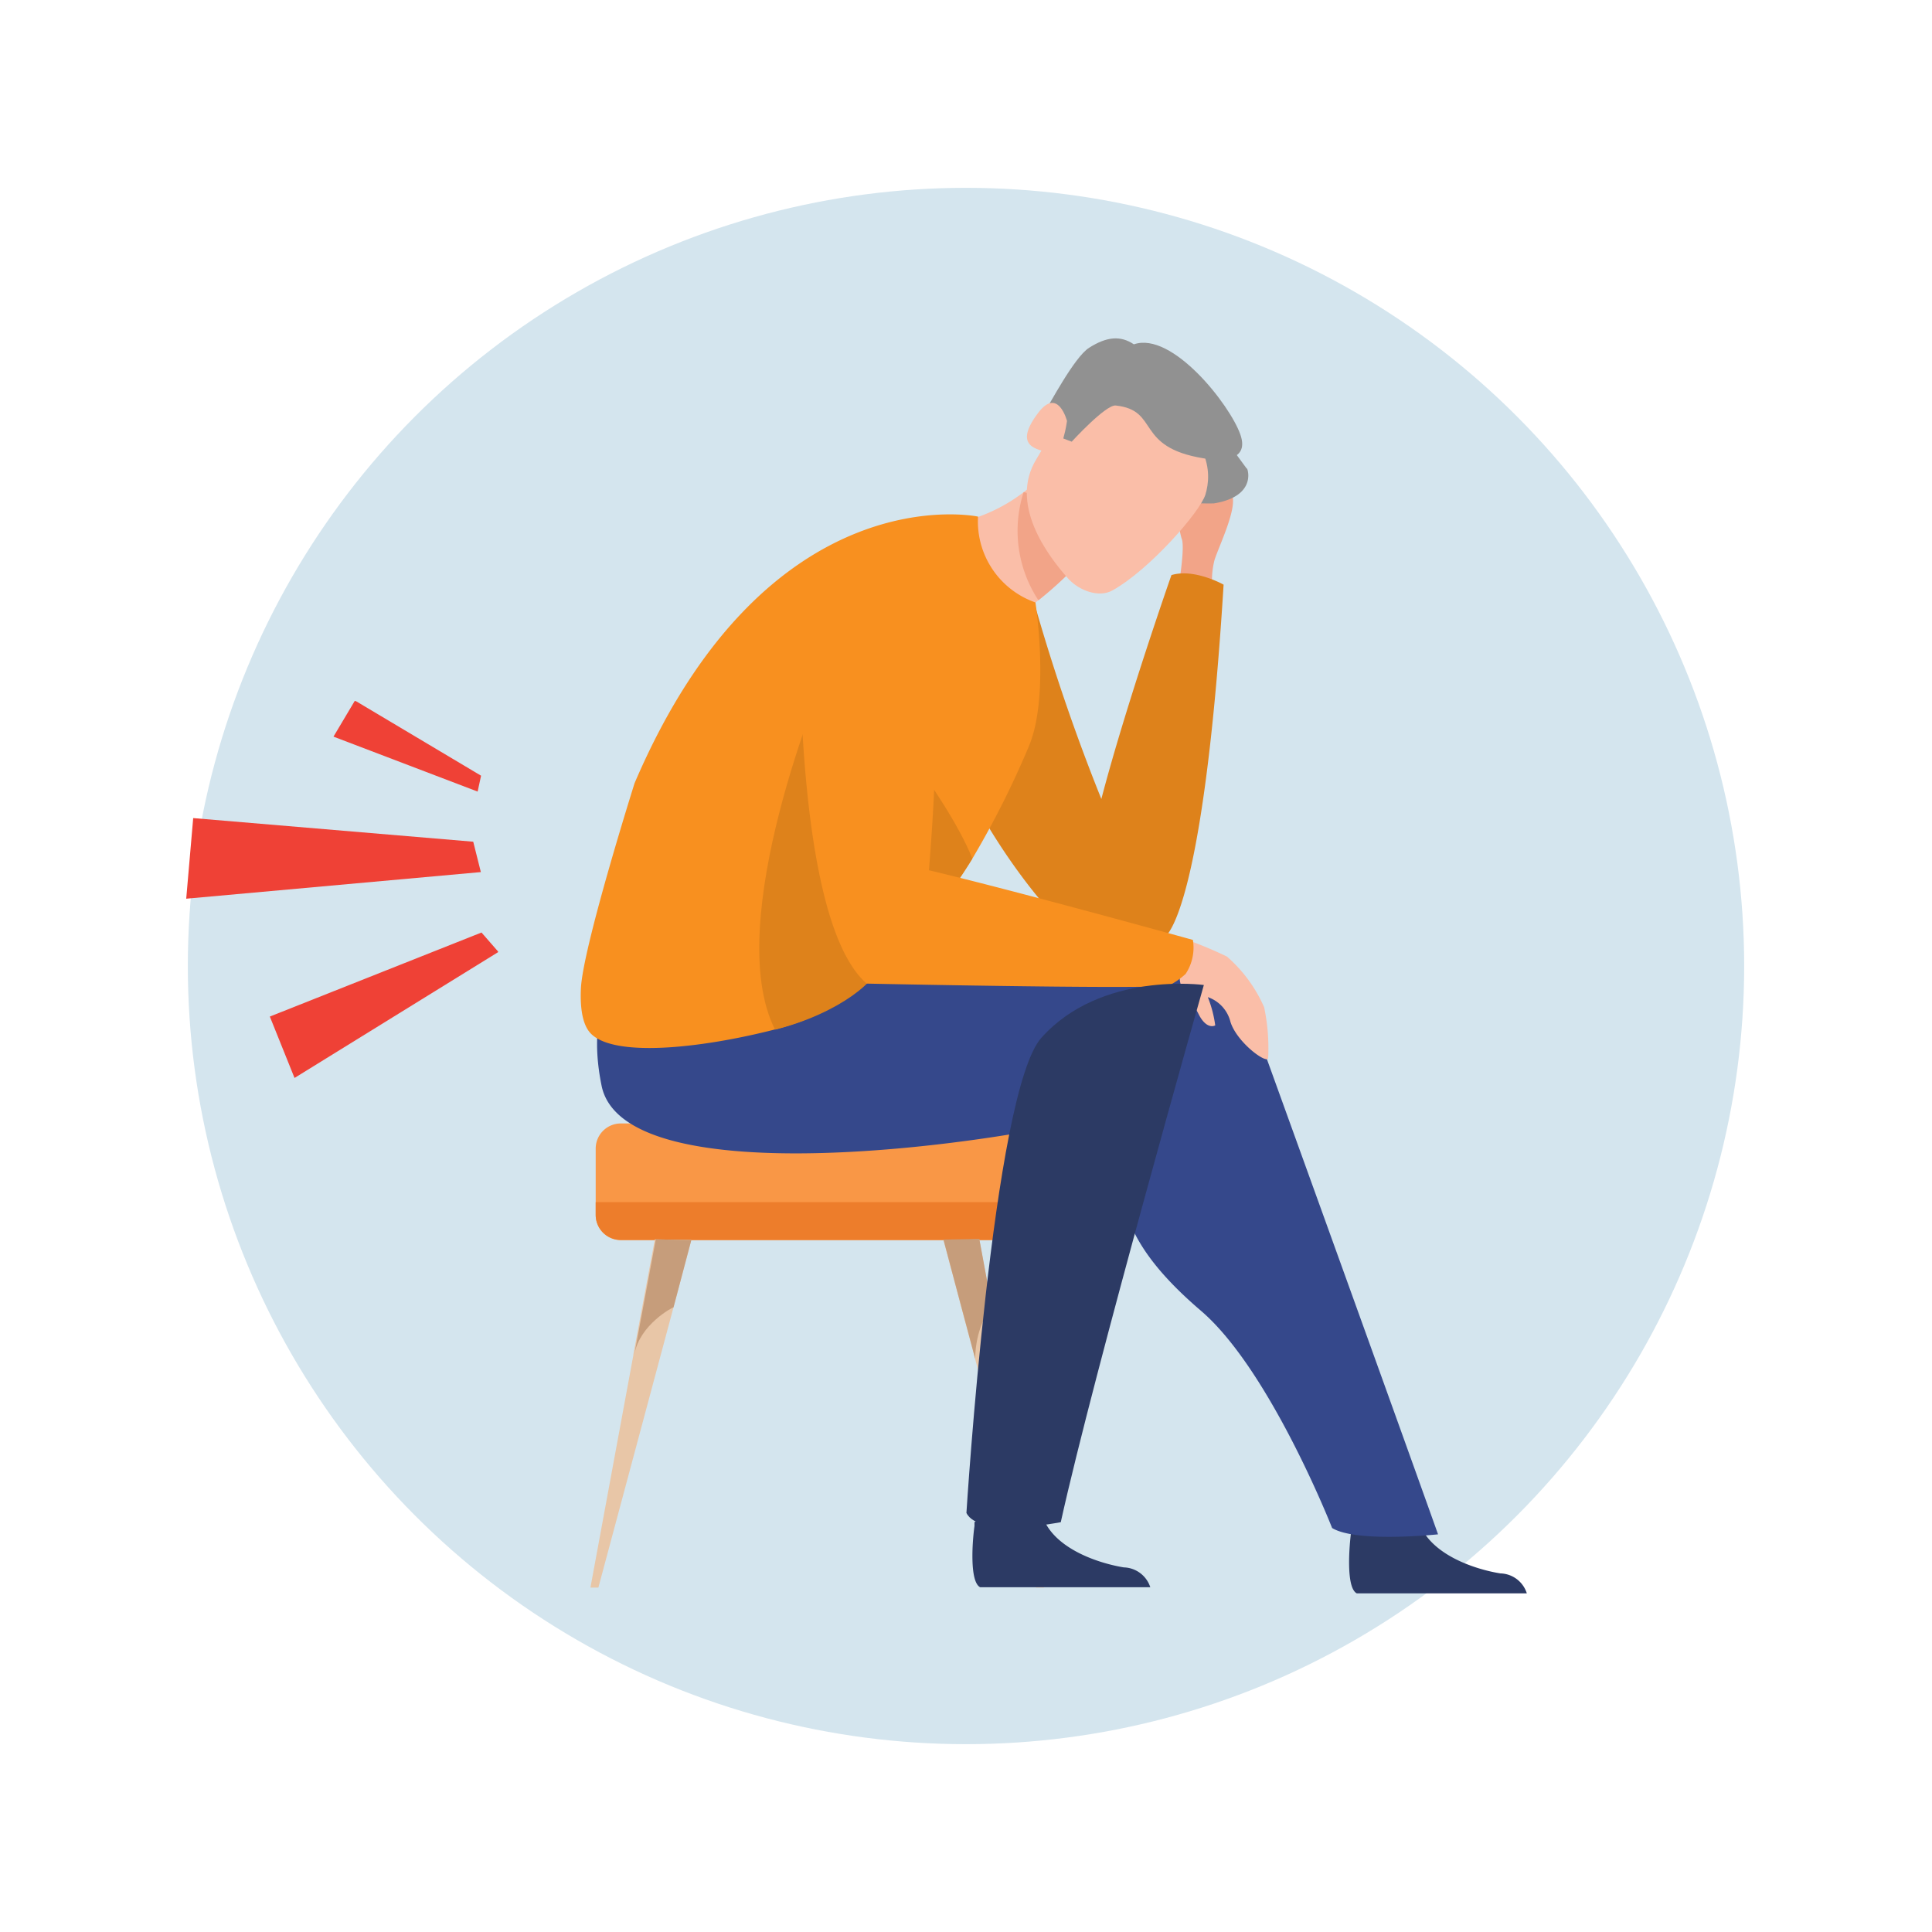
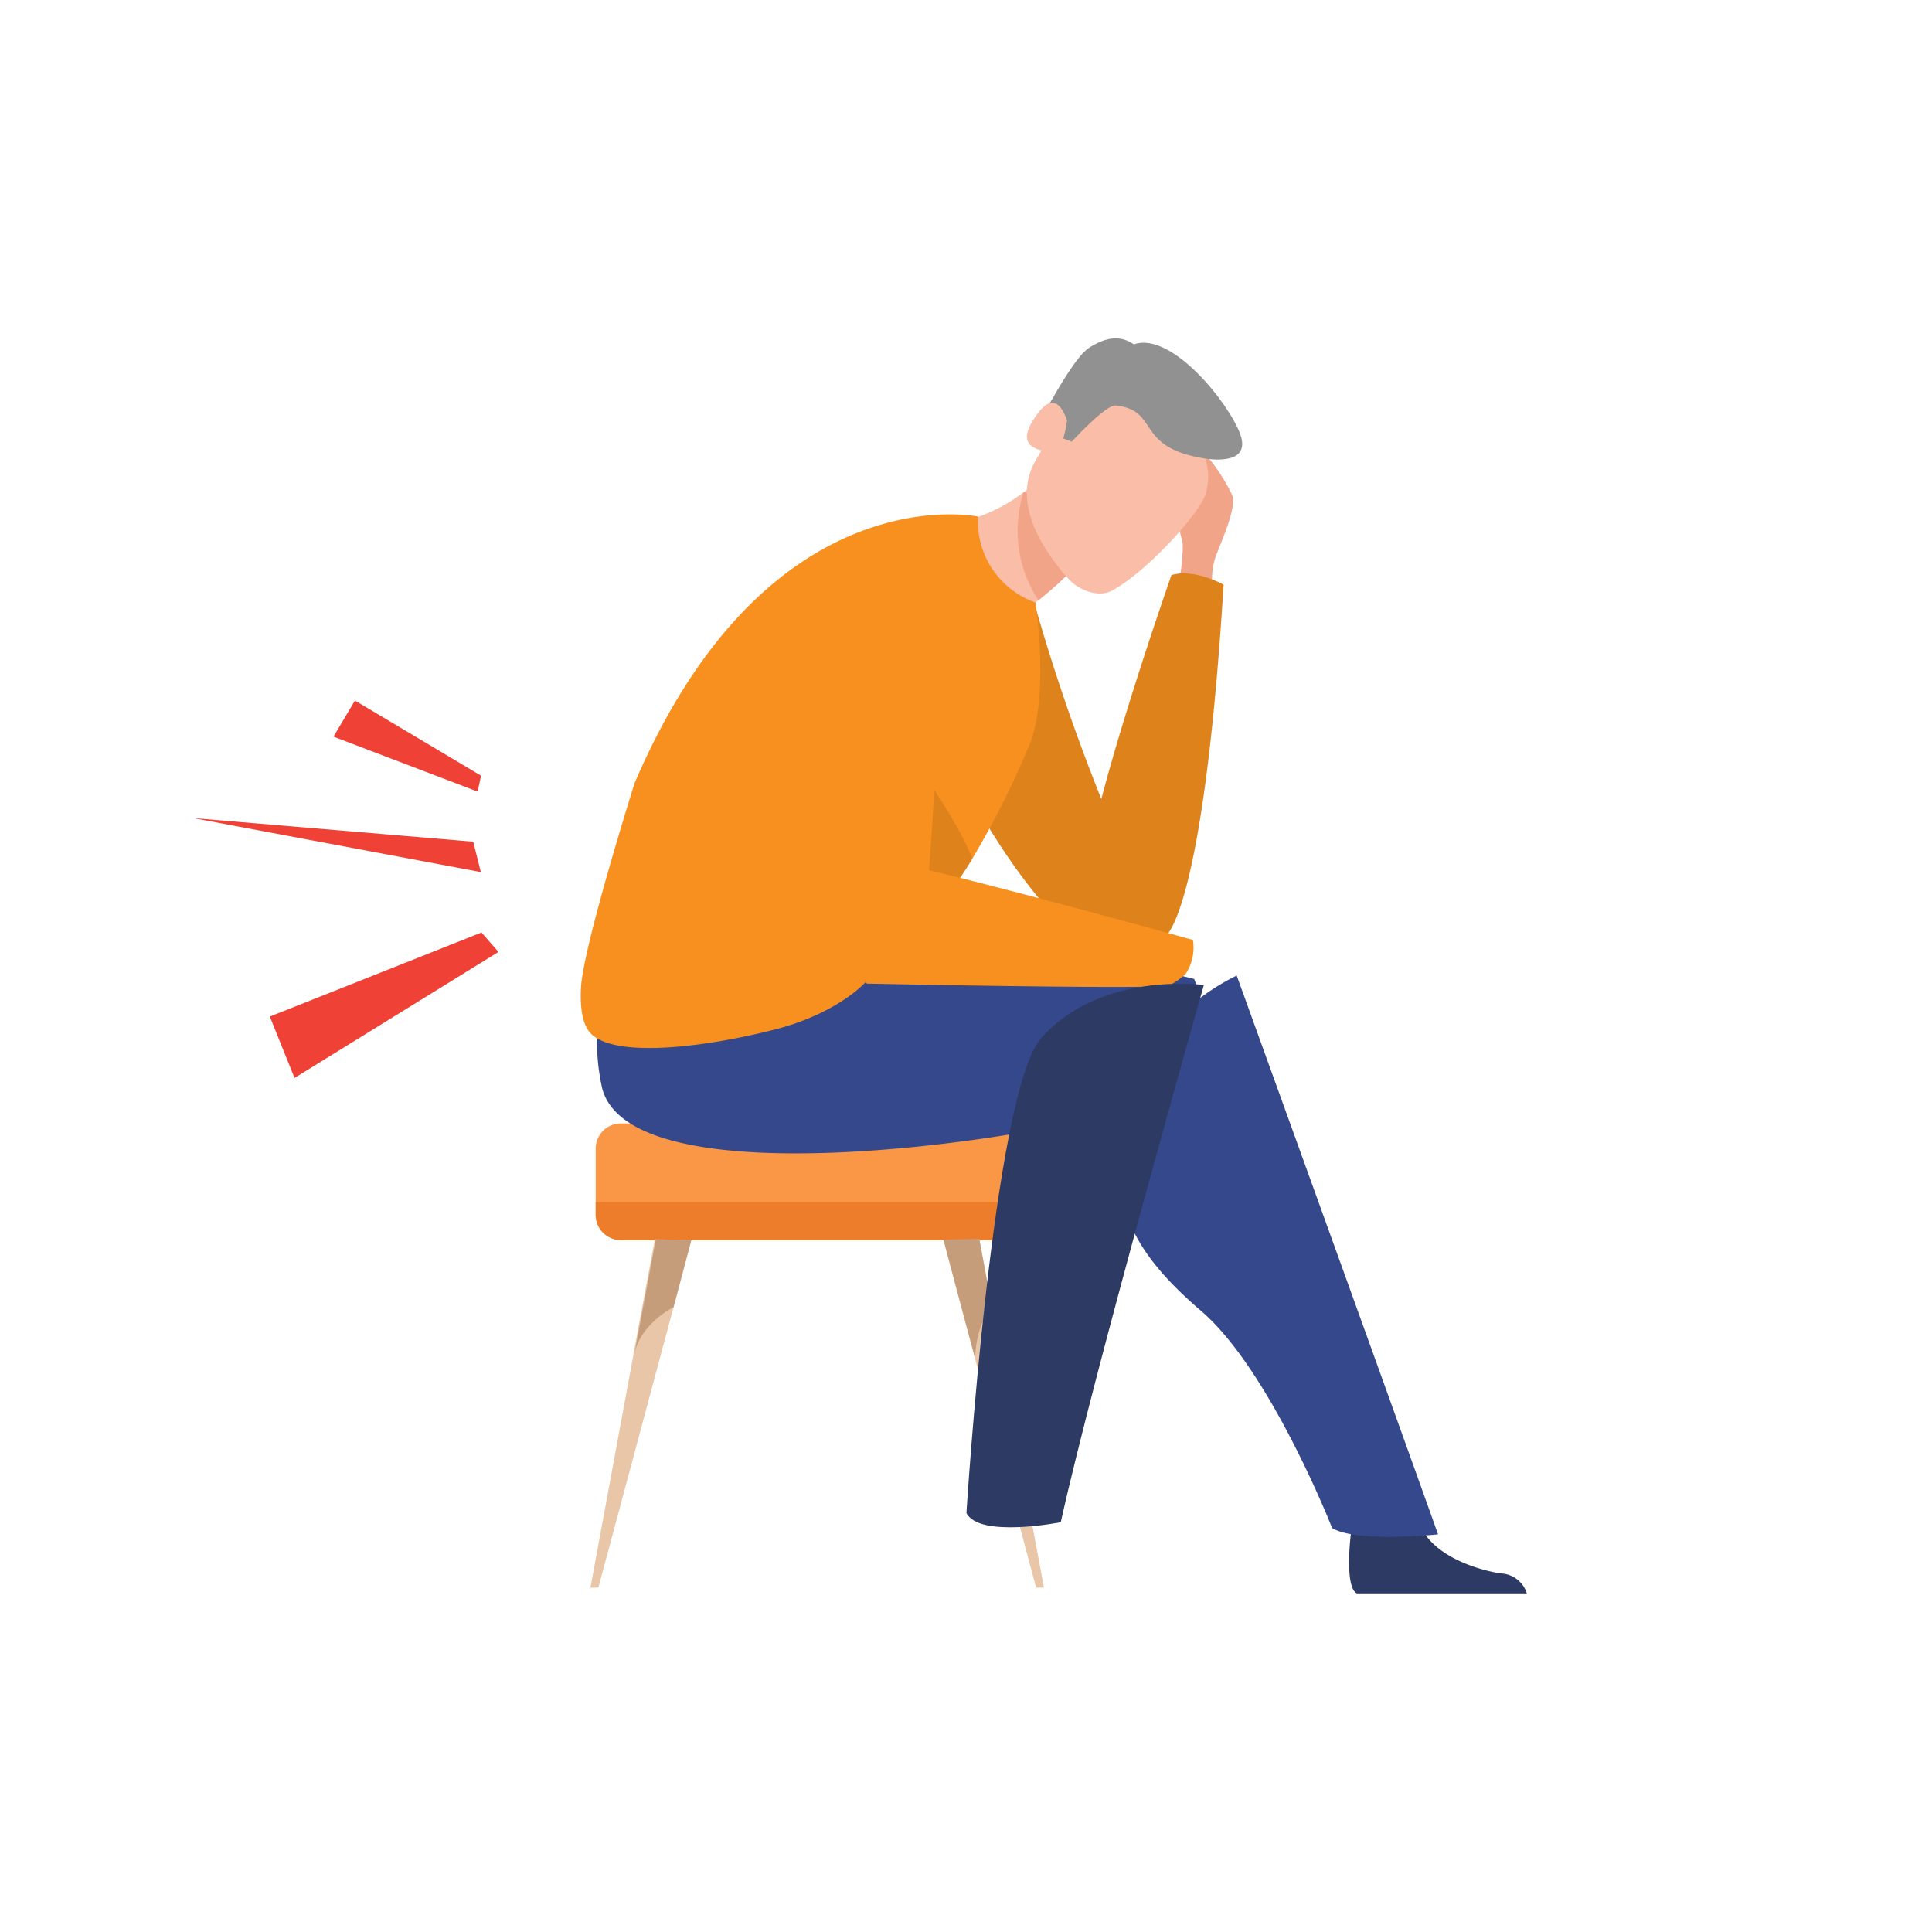
<svg xmlns="http://www.w3.org/2000/svg" viewBox="0 0 180 180">
  <defs>
    <style>.a{fill:none;}.b{fill:#d4e5ee;}.c{clip-path:url(#a);}.d{fill:#ef4136;}.e{fill:#f99746;}.f{fill:#ed7d2b;}.g{fill:#e8c6a7;}.h{fill:#c69d7b;}.i{fill:#f2a488;}.j{fill:#de821b;}.k{fill:#2c3a64;}.l{fill:#35488b;}.m{fill:#fabea8;}.n{fill:#f8901f;}.o{fill:#919191;}</style>
    <clipPath id="a">
      <rect class="a" x="14.32" y="67.96" width="35.13" height="30.89" transform="translate(-57.3 87.79) rotate(-71.9)" />
    </clipPath>
  </defs>
-   <circle class="b" cx="90" cy="90" r="72.5" />
  <g class="c">
    <path class="d" d="M44.86,86.88,25.14,94.71l2.3,5.72,19-11.74Z" />
    <path class="d" d="M44.82,72.27l-11.75-7-2,3.36L44.5,73.75Z" />
-     <path class="d" d="M44.09,78.42,18,76.22l-.65,7.51L44.8,81.25Z" />
+     <path class="d" d="M44.09,78.42,18,76.22L44.8,81.25Z" />
  </g>
  <path class="e" d="M97.26,107v6.21a2.34,2.34,0,0,1-2.35,2.33H57.85a2.34,2.34,0,0,1-2.35-2.33V107a2.34,2.34,0,0,1,2.35-2.33H94.91A2.34,2.34,0,0,1,97.26,107Z" />
  <path class="f" d="M97.26,112.06v1.13a2.34,2.34,0,0,1-2.35,2.33H57.85a2.34,2.34,0,0,1-2.35-2.33V112H96.6A2.5,2.5,0,0,1,97.26,112.06Z" />
  <path class="g" d="M64.41,115.53l-1.66,6.27-7,26.11h-.74l4-21.66s0,0,0-.07l2-10.71Z" />
  <path class="h" d="M64.41,115.53l-1.66,6.27c-.09,0-3.14,1.6-3.65,4.38l2-10.71Z" />
  <path class="g" d="M97.26,147.91h-.73l-5.67-21.27-1.29-4.83-1.67-6.28,3.34-.06,1.14,6.13.85,4.59s0,0,0,.07Z" />
  <path class="g" d="M86,123.74h0S85.94,123.71,86,123.74Z" />
  <path class="h" d="M92.38,121.6a9.1,9.1,0,0,0-1.52,5l-1.29-4.83-1.67-6.28,3.34-.06Z" />
  <path class="i" d="M113,55.19a7.63,7.63,0,0,1,.15-3c.42-1.34,2.18-4.89,1.62-6.12s-2.57-4.55-3.8-4.54,1.31,3.55,1,4.66-.46,1.19-.9,1.09-1.08-2.21-1.31-1.72a11.92,11.92,0,0,0,.32,4.59c.41.82-.43,5.43-.43,5.43Z" />
  <path class="j" d="M114,54.47s-2.74-1.54-4.86-.89c0,0-4.21,12-6.53,20.86a184.11,184.11,0,0,1-7.2-21.74S90,60.08,88.06,65s9.7,22.15,14.22,23.51c4.71,1.4,3.85,0,6.52-1.51C109.66,85.89,112.4,80.41,114,54.47Z" />
  <path class="k" d="M126.41,148.45l.08,0h15.76a2.65,2.65,0,0,0-2.46-1.86c-2.44-.39-6.68-1.8-7.63-4.9,0-.1-.06-.21-.08-.31-.74-3.31-6.2,1-6.2,1s0,.13,0,.35C125.71,144,125.38,147.93,126.41,148.45Z" />
  <path class="l" d="M115.22,90.89A21.1,21.1,0,0,0,111.79,93a9.81,9.81,0,0,0-.53-1.79C97.74,87.67,61.55,88,61.55,88s-7.79,1.93-5.5,13.16c2.11,10.33,36.86,5.55,48.08,2.45l.77-.22c-.89,6.58-1.81,11.21,7,18.74,6.43,5.51,12.21,20.23,12.21,20.23,2.27,1.4,9.87.59,9.87.59C129.16,129.43,115.22,90.89,115.22,90.89Z" />
  <path class="m" d="M85.39,49.05s3.88,12.32,9.71,15.08a17,17,0,0,0-.39-6.58c.76-.58,1.45-1.12,2-1.61a38.3,38.3,0,0,0,3-2.67l-.87-6-.6-4.07a19.76,19.76,0,0,1-2.9,2.68A15.53,15.53,0,0,1,85.39,49.05Z" />
  <path class="i" d="M95.37,45.85a11.77,11.77,0,0,0,1.38,10.08,35.32,35.32,0,0,0,3-2.68l-.86-6A12,12,0,0,0,95.37,45.85Z" />
  <path class="n" d="M95.84,69.57A85.13,85.13,0,0,1,90.59,80c-1.12,1.82-2.31,3.49-3.41,4.95l-.1.14c-2.15,2.87-5.43,3.66-5.33,4.38.2,1.44-3.48,4.9-9.54,6.44-7,1.79-15.19,2.65-17.25.29-.68-.79-.92-2.25-.84-4.07.15-3.79,5-19.16,5-19.16,12.41-29,32-24.84,32-24.84a8,8,0,0,0,5.35,8S97.83,64.9,95.84,69.57Z" />
-   <path class="m" d="M109.77,87.27a39.86,39.86,0,0,1,4.54,1.85,13.37,13.37,0,0,1,3.47,4.73,18.56,18.56,0,0,1,.37,4.75c-.18.52-2.91-1.49-3.51-3.39a3.27,3.27,0,0,0-2.11-2.31,11.12,11.12,0,0,1,.69,2.63c-.17.11-.89.29-1.56-1.07s-2-2.35-1.71-3.75A11.18,11.18,0,0,0,109.77,87.27Z" />
-   <path class="j" d="M81.87,89.69c.2,1.44-3.59,4.71-9.66,6.24-5.06-10,4.56-32.82,4.56-32.82L87.2,85C85,87.92,81.76,89,81.87,89.69Z" />
  <path class="j" d="M90.59,80c-1.12,1.82-2.31,3.5-3.41,5l-.1.14a8.33,8.33,0,0,1-3.56-2.64c-1.65-2.3-1.78-16.11-1.78-16.11S88.46,74.6,90.59,80Z" />
  <path class="n" d="M111.14,87.57s-16.25-4.51-24.59-6.49c.74-9.75,3.15-39.25-12-27.44,0,0-1.14,31.61,6.2,38,0,0,23.57.5,28.06.23a7,7,0,0,0,1.65-1.13A4.44,4.44,0,0,0,111.14,87.57Z" />
  <path class="k" d="M112.16,91.77s-10.25,36.09-13.33,50.05c0,0-7.61,1.51-8.79-.86,0,0,2.45-39.3,7-44.29C102.61,90.45,112.16,91.77,112.16,91.77Z" />
-   <path class="k" d="M91.32,147.88l.09,0h15.76a2.67,2.67,0,0,0-2.47-1.85c-2.44-.4-6.68-1.81-7.62-4.91,0-.1-.06-.2-.08-.3-.75-3.32-6.21,1-6.21,1s0,.13,0,.36C90.61,143.43,90.29,147.36,91.32,147.88Z" />
-   <path class="o" d="M116.17,43.68c-.09-.43,1.26,2.51-3.07,3.22a21.32,21.32,0,0,1-4.85-.44.88.88,0,0,1-.34-1.6l5.49-3.54a.88.88,0,0,1,1.2.22Z" />
  <path class="m" d="M103.66,55c-1.29.73-3.14,0-4.11-1.06-2-2.23-5.54-7-3-11.15,3.29-5.5,4.34-8.65,10.28-5.55s6.12,6.76,5.47,8.86C111.77,47.73,107.12,53.06,103.66,55Z" />
  <path class="o" d="M105.64,32.08c-1.24-.83-2.51-.73-4.17.32-1.39.88-3.71,5.33-4.29,6.23s1.93,2.24,1.93,2.24l.74.28s3.17-3.47,4.1-3.37c4.15.45,1.71,3.88,8.23,4.93.9.14,4.36.56,3.38-2.23S109.2,30.85,105.64,32.08Z" />
  <path class="m" d="M99.41,39.22s-.83-3.22-2.69-.75c-2.33,3.09-.24,3.42,1.29,3.73C99,42.4,99.41,39.22,99.41,39.22Z" />
</svg>